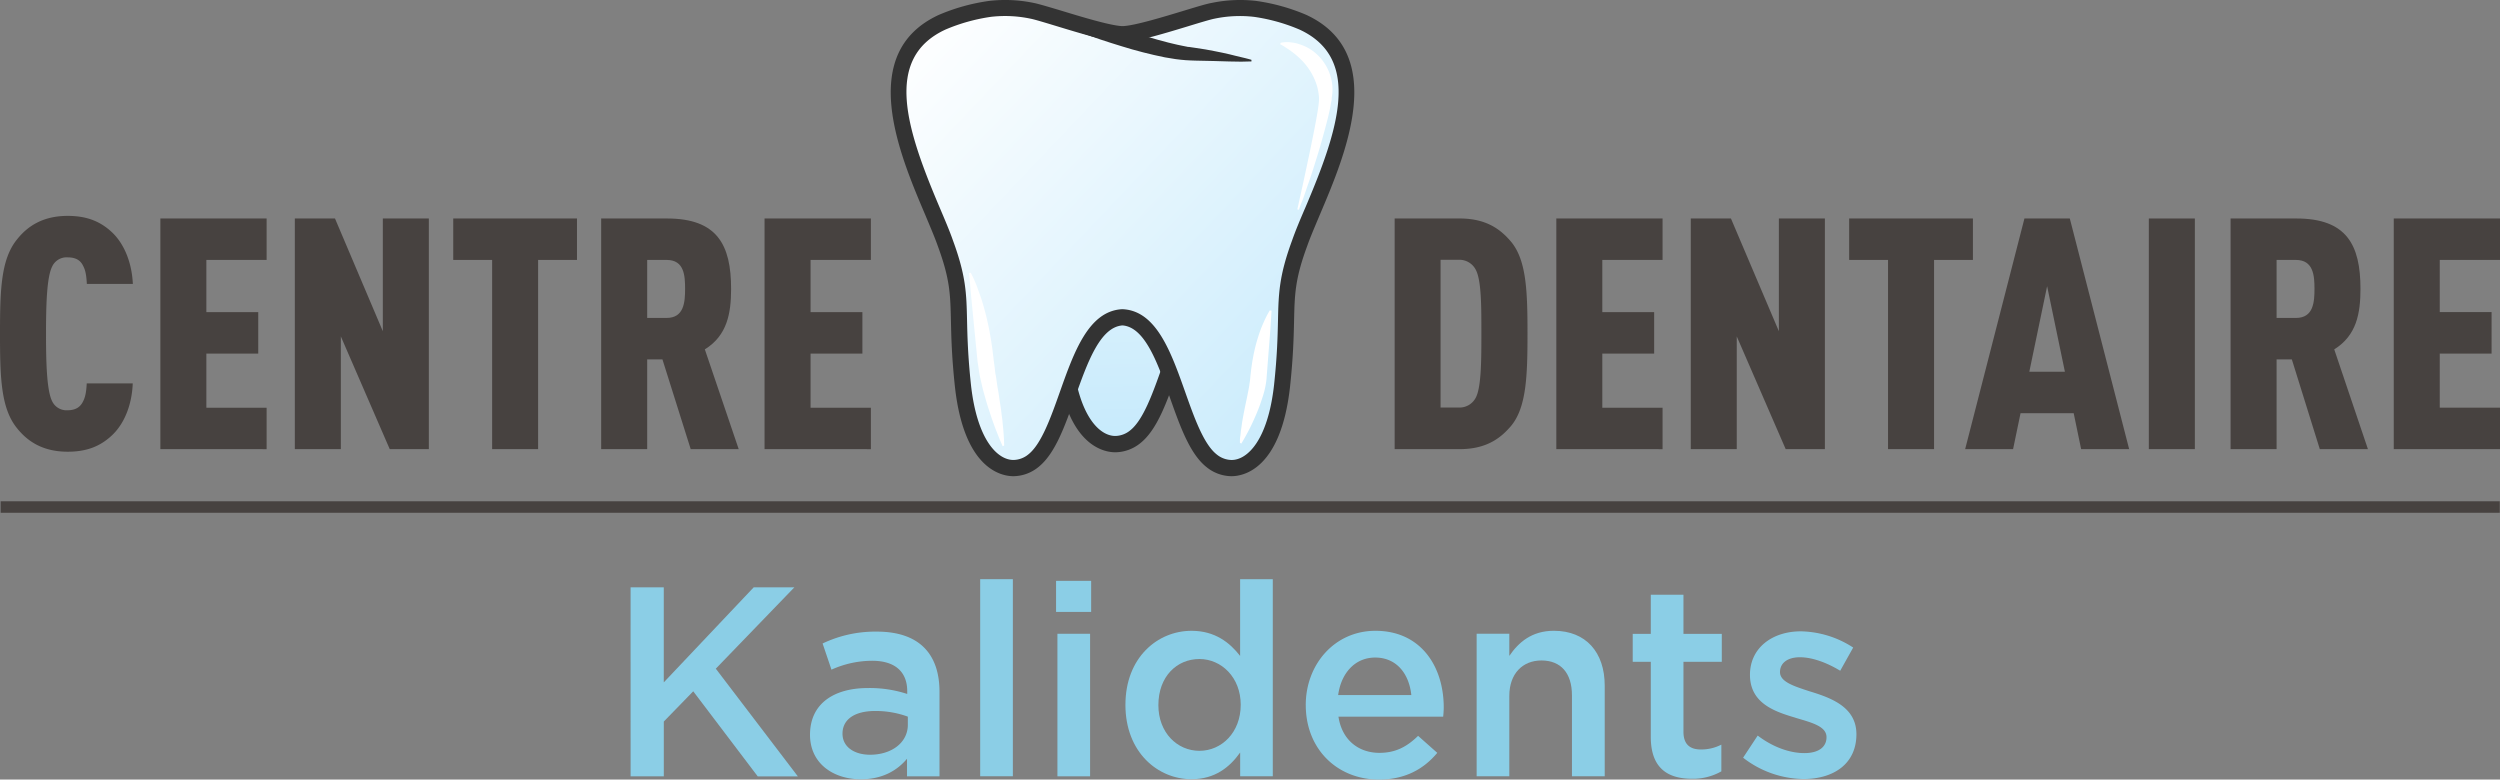
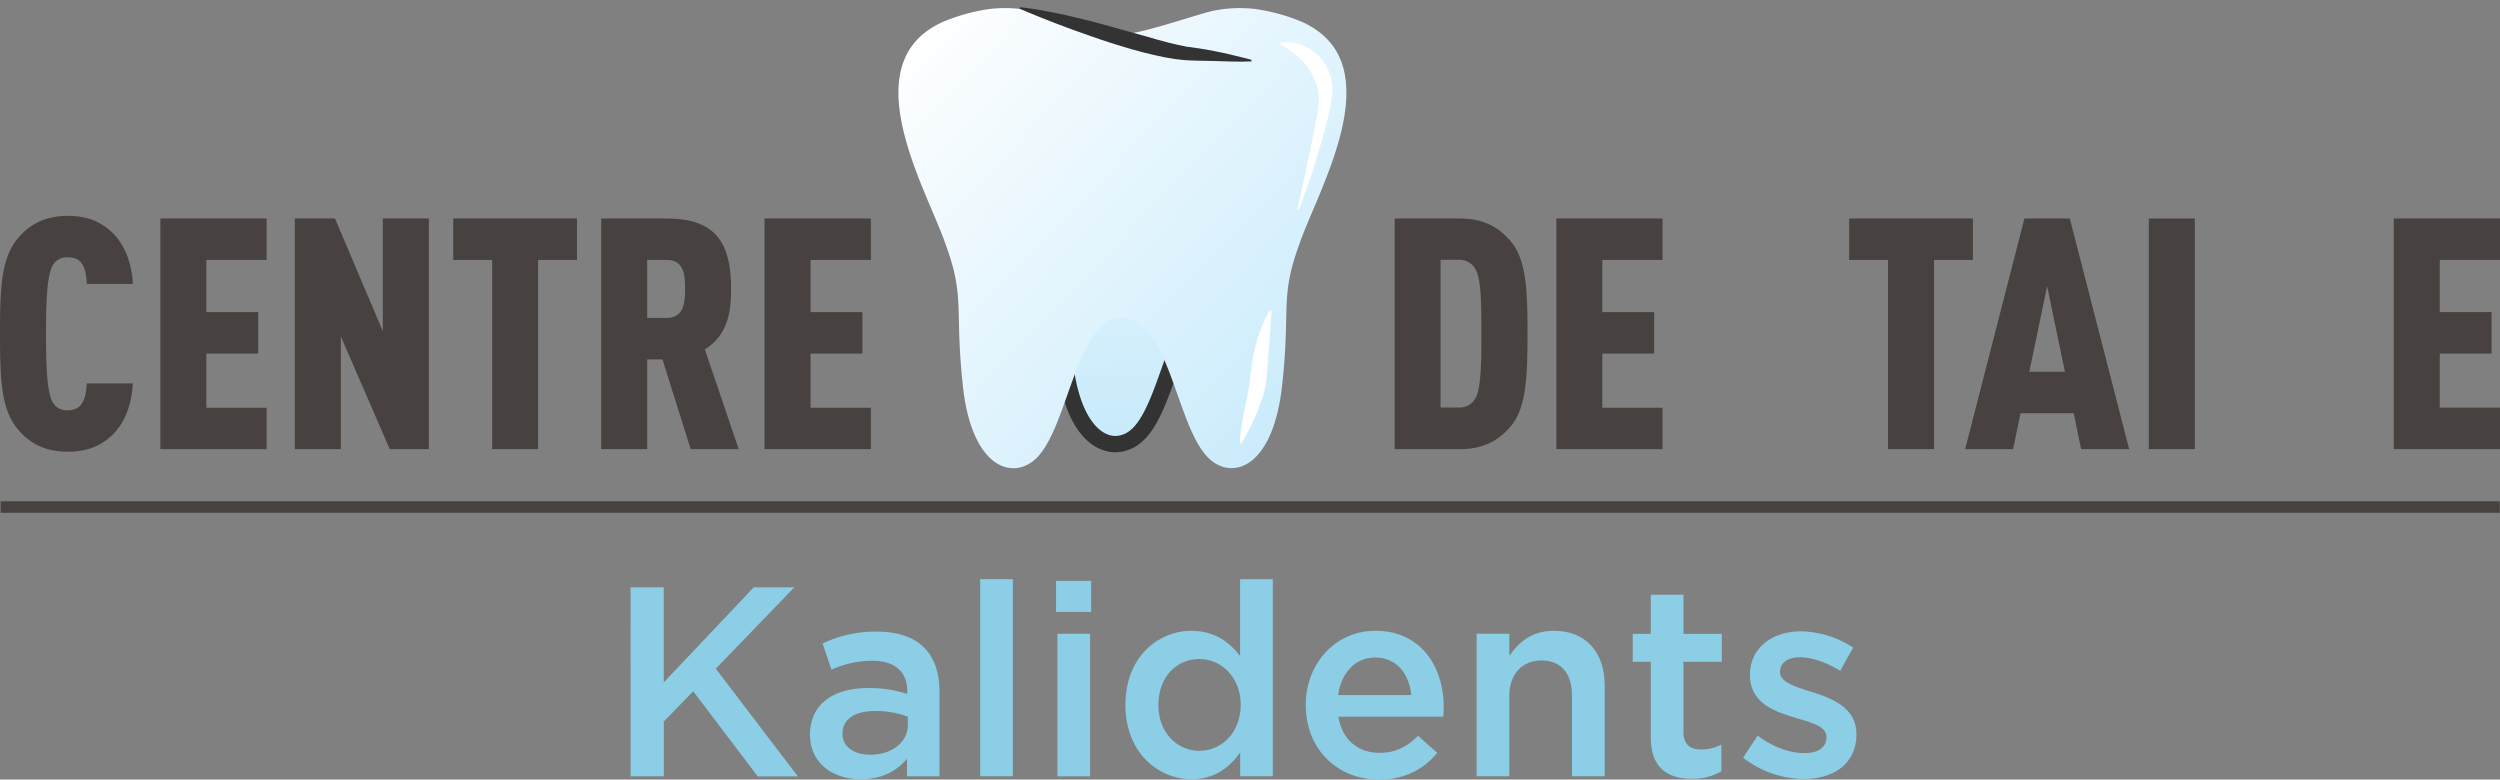
<svg xmlns="http://www.w3.org/2000/svg" xmlns:ns1="http://sodipodi.sourceforge.net/DTD/sodipodi-0.dtd" xmlns:ns2="http://www.inkscape.org/namespaces/inkscape" xmlns:xlink="http://www.w3.org/1999/xlink" id="Ñëîé_1" data-name="Ñëîé 1" viewBox="0 0 150 46.773" version="1.1" ns1:docname="logo1.svg" width="150" height="46.773" ns2:version="1.1.1 (3bf5ae0d25, 2021-09-20)">
  <rect x="0" y="0" width="150" height="46.773" fill="#808080" stroke="none" />
  <ns1:namedview id="namedview79" pagecolor="#ffffff" bordercolor="#666666" borderopacity="1.0" ns2:pageshadow="2" ns2:pageopacity="0.0" ns2:pagecheckerboard="0" showgrid="false" fit-margin-top="0" fit-margin-left="0" fit-margin-right="0" fit-margin-bottom="0" ns2:zoom="1.2659" ns2:cx="242.12023" ns2:cy="153.25065" ns2:window-width="1920" ns2:window-height="1011" ns2:window-x="0" ns2:window-y="0" ns2:window-maximized="1" ns2:current-layer="Ñëîé_1" />
  <defs id="defs10">
    <style id="style2">.cls-1{fill:url(#linear-gradient);}.cls-2{fill:#333;}.cls-3{fill:url(#linear-gradient-2);}.cls-4{fill:#fff;}.cls-5{fill:#474240;}.cls-6{fill:#8bcee6;}</style>
    <linearGradient id="linear-gradient" x1="453.07" y1="1.33" x2="459.44" y2="229.2" gradientUnits="userSpaceOnUse">
      <stop offset="0" stop-color="#fff" id="stop4" />
      <stop offset="1" stop-color="#b9e5fb" id="stop6" />
    </linearGradient>
    <linearGradient id="linear-gradient-2" x1="370.31" y1="19.66" x2="577.82" y2="216.98" xlink:href="#linear-gradient" gradientTransform="matrix(0.153,0,0,0.153,-1.434,-1.854)" />
    <linearGradient ns2:collect="always" xlink:href="#linear-gradient" id="linearGradient83" gradientUnits="userSpaceOnUse" x1="453.07" y1="1.33" x2="459.44" y2="229.2" gradientTransform="matrix(0.153,0,0,0.153,-1.434,-1.854)" />
  </defs>
  <title id="title12">logo centre dentaire kalidents vector</title>
  <path class="cls-1" d="m 63.516,15.686 c 0.224,1.525 0.024,2.797 0.372,6.034 0.525,4.737 2.793,5.628 4.223,4.502 1.958,-1.543 2.373,-7.454 4.728,-8.462 -0.093,-0.689 -0.153,-1.38 -0.181,-2.074 z" id="path14" style="fill:url(#linearGradient83);stroke-width:0.153" />
  <path class="cls-2" d="m 66.919,27.137 v 0 c -0.685,0 -2.962,-0.387 -3.508,-5.37 -0.192,-1.791 -0.22,-2.986 -0.241,-3.949 A 16.504,16.504 0 0 0 63.04,15.748 l -0.081,-0.557 H 73.132 l 0.018,0.468 c 0.024,0.657 0.084,1.339 0.177,2.027 l 0.049,0.366 -0.339,0.145 c -1.089,0.465 -1.766,2.373 -2.42,4.219 -0.618,1.742 -1.202,3.389 -2.205,4.179 A 2.414,2.414 0 0 1 66.919,27.137 Z M 64.062,16.155 c 0.049,0.517 0.059,1.028 0.073,1.633 0.021,0.943 0.047,2.117 0.236,3.863 0.368,3.326 1.601,4.507 2.547,4.507 v 0 a 1.449,1.449 0 0 0 0.892,-0.334 c 0.782,-0.618 1.347,-2.205 1.891,-3.741 0.668,-1.882 1.357,-3.825 2.62,-4.612 q -0.079,-0.667 -0.119,-1.316 z" id="path16" style="stroke-width:0.153" />
  <path class="cls-3" d="M 78.17,1.335 A 11.286,11.286 0 0 0 75.297,0.538 7.875,7.875 0 0 0 72.779,0.652 C 72.002,0.804 68.613,1.996 67.419,2.057 H 67.267 C 66.074,1.996 62.691,0.798 61.909,0.652 A 7.876,7.876 0 0 0 59.391,0.538 11.311,11.311 0 0 0 56.523,1.335 c -5.398,2.494 -0.956,9.97 0.194,13.269 1.211,3.291 0.546,3.813 1.055,8.55 0.509,4.737 2.793,5.628 4.223,4.502 2.117,-1.676 2.43,-8.463 5.356,-8.616 2.921,0.153 3.232,6.941 5.35,8.61 1.431,1.126 3.699,0.235 4.223,-4.502 0.525,-4.737 -0.153,-5.259 1.055,-8.55 1.144,-3.293 5.587,-10.769 0.189,-13.263 z" id="path18" style="fill:url(#linear-gradient-2);stroke-width:0.153" />
-   <path class="cls-2" d="m 73.89,28.572 v 0 a 2.411,2.411 0 0 1 -1.493,-0.541 c -1.004,-0.792 -1.588,-2.44 -2.205,-4.182 -0.735,-2.076 -1.496,-4.223 -2.844,-4.324 -1.35,0.101 -2.111,2.248 -2.846,4.324 -0.618,1.743 -1.202,3.39 -2.207,4.182 a 2.407,2.407 0 0 1 -1.492,0.541 c -0.685,0 -2.96,-0.387 -3.508,-5.372 -0.192,-1.789 -0.218,-2.986 -0.239,-3.947 -0.037,-1.614 -0.056,-2.503 -0.787,-4.49 C 56.082,14.232 55.811,13.601 55.506,12.872 53.965,9.245 51.388,3.176 56.328,0.894 a 11.811,11.811 0 0 1 3.017,-0.839 8.388,8.388 0 0 1 2.674,0.12 c 0.294,0.056 0.886,0.236 1.635,0.458 1.24,0.378 2.941,0.895 3.653,0.932 h 0.096 c 0.712,-0.037 2.413,-0.554 3.66,-0.932 0.749,-0.227 1.339,-0.407 1.64,-0.458 a 8.388,8.388 0 0 1 2.668,-0.12 11.857,11.857 0 0 1 3.005,0.836 c 4.939,2.288 2.361,8.35 0.821,11.977 -0.305,0.729 -0.578,1.36 -0.763,1.885 -0.734,1.995 -0.753,2.883 -0.79,4.496 -0.021,0.961 -0.049,2.158 -0.241,3.946 -0.551,4.996 -2.826,5.376 -3.511,5.376 z m -6.538,-10.019 h 0.026 c 2.012,0.11 2.887,2.581 3.734,4.971 0.544,1.536 1.107,3.125 1.891,3.743 a 1.447,1.447 0 0 0 0.892,0.332 c 0.946,0 2.179,-1.18 2.549,-4.507 0.188,-1.745 0.214,-2.919 0.235,-3.862 0.035,-1.604 0.059,-2.664 0.846,-4.803 0.191,-0.548 0.458,-1.191 0.781,-1.937 1.983,-4.653 3.438,-8.973 -0.336,-10.716 a 10.861,10.861 0 0 0 -2.729,-0.763 7.418,7.418 0 0 0 -2.363,0.108 c -0.255,0.049 -0.88,0.239 -1.543,0.441 -1.356,0.413 -3.041,0.926 -3.877,0.972 h -0.011 c -0.069,0 -0.125,0 -0.194,0 C 66.422,2.49 64.727,1.974 63.367,1.559 62.703,1.358 62.078,1.167 61.829,1.12 a 7.382,7.382 0 0 0 -2.369,-0.11 10.873,10.873 0 0 0 -2.73,0.763 c -3.772,1.743 -2.311,6.063 -0.334,10.716 0.317,0.746 0.59,1.389 0.784,1.945 0.784,2.135 0.808,3.191 0.843,4.794 0.021,0.944 0.049,2.117 0.235,3.865 0.369,3.325 1.603,4.505 2.549,4.505 a 1.447,1.447 0 0 0 0.892,-0.332 c 0.782,-0.618 1.347,-2.207 1.891,-3.743 0.846,-2.39 1.722,-4.861 3.734,-4.971 z" id="path20" style="stroke-width:0.153" />
  <path class="cls-2" d="m 61.21,0.434 0.166,0.018 c 0.107,0.015 0.268,0.027 0.465,0.061 0.197,0.034 0.442,0.064 0.714,0.117 0.271,0.053 0.581,0.104 0.915,0.178 l 0.517,0.108 c 0.178,0.038 0.358,0.088 0.546,0.133 0.375,0.088 0.77,0.181 1.173,0.288 l 0.61,0.165 c 0.207,0.053 0.415,0.111 0.624,0.174 0.421,0.108 0.842,0.243 1.266,0.354 0.424,0.111 0.842,0.235 1.251,0.354 0.206,0.05 0.409,0.105 0.61,0.163 0.201,0.058 0.393,0.088 0.586,0.14 0.192,0.052 0.372,0.067 0.554,0.113 l 0.069,0.015 h 0.008 c -0.03,0 0,0 -0.011,0 v 0 h 0.018 0.038 l 0.153,0.023 0.293,0.043 c 0.384,0.05 0.747,0.12 1.083,0.185 0.336,0.064 0.641,0.13 0.915,0.194 0.275,0.064 0.512,0.134 0.699,0.171 0.186,0.037 0.343,0.087 0.448,0.111 l 0.163,0.046 0.008,0.098 -0.622,0.015 c -0.2,0 -0.436,-0.008 -0.711,-0.012 l -0.915,-0.027 -1.097,-0.024 c -0.194,-0.009 -0.389,-0.009 -0.596,-0.026 -0.207,-0.017 -0.412,-0.035 -0.622,-0.066 L 69.888,3.44 69.243,3.301 C 68.812,3.199 68.372,3.092 67.941,2.967 67.509,2.842 67.077,2.708 66.655,2.575 66.232,2.442 65.819,2.302 65.421,2.16 64.625,1.886 63.887,1.611 63.257,1.37 62.627,1.129 62.107,0.913 61.742,0.76 L 61.172,0.521 Z" id="path22" style="stroke-width:0.153" />
  <path class="cls-4" d="m 76.839,2.569 a 0.964,0.964 0 0 1 0.153,-0.027 1.068,1.068 0 0 1 0.183,-0.012 1.342,1.342 0 0 1 0.243,0.009 c 0.088,0.011 0.189,0.021 0.294,0.043 0.105,0.021 0.214,0.059 0.332,0.098 a 2.724,2.724 0 0 1 0.747,0.393 2.936,2.936 0 0 1 1.118,1.83 2.69,2.69 0 0 1 0,0.924 l -0.008,0.037 v 0 c 0,-0.024 0,0.037 0,0.032 V 5.924 5.989 l -0.043,0.192 c -0.059,0.383 -0.14,0.718 -0.229,1.068 -0.178,0.682 -0.36,1.354 -0.554,1.983 -0.194,0.628 -0.372,1.208 -0.548,1.702 -0.175,0.494 -0.305,0.915 -0.422,1.194 -0.117,0.279 -0.171,0.458 -0.171,0.458 l -0.095,-0.023 c 0,0 0.153,-0.676 0.375,-1.691 l 0.371,-1.743 c 0.131,-0.636 0.271,-1.315 0.395,-1.995 0.061,-0.34 0.12,-0.682 0.153,-1.016 A 2.021,2.021 0 0 0 79.117,5.629 3.395,3.395 0 0 0 79.02,5.157 3.706,3.706 0 0 0 78.651,4.326 3.888,3.888 0 0 0 78.158,3.673 5.17,5.17 0 0 0 77.205,2.892 3.441,3.441 0 0 0 76.808,2.653 Z" id="path24" style="stroke-width:0.153" />
-   <path class="cls-4" d="m 58.245,16.366 c 0,0 0.023,0.038 0.059,0.113 0.037,0.075 0.093,0.185 0.153,0.325 0.059,0.14 0.136,0.305 0.204,0.506 0.069,0.201 0.153,0.416 0.232,0.659 a 16.167,16.167 0 0 1 0.43,1.669 c 0.034,0.153 0.059,0.305 0.088,0.468 0.029,0.163 0.056,0.319 0.079,0.48 0.023,0.162 0.052,0.325 0.069,0.49 0.017,0.165 0.038,0.305 0.055,0.458 0.017,0.153 0.043,0.329 0.064,0.494 0.021,0.165 0.032,0.336 0.063,0.471 0.058,0.291 0.076,0.566 0.136,0.871 0.059,0.305 0.085,0.587 0.134,0.865 0.049,0.278 0.072,0.546 0.108,0.793 0.037,0.247 0.049,0.48 0.072,0.685 0.023,0.204 0.029,0.39 0.041,0.54 0.012,0.149 0.011,0.273 0.015,0.355 0.005,0.082 0,0.127 0,0.127 l -0.088,0.038 -0.178,-0.41 -0.194,-0.49 c -0.076,-0.188 -0.153,-0.404 -0.236,-0.639 -0.084,-0.235 -0.165,-0.494 -0.255,-0.763 -0.09,-0.268 -0.168,-0.564 -0.255,-0.865 -0.087,-0.3 -0.153,-0.621 -0.229,-0.943 a 4.803,4.803 0 0 1 -0.085,-0.488 c -0.024,-0.163 -0.049,-0.328 -0.075,-0.493 -0.13,-1.324 -0.261,-2.648 -0.357,-3.642 -0.05,-0.496 -0.081,-0.915 -0.108,-1.2 -0.027,-0.285 -0.04,-0.458 -0.04,-0.458 z" id="path26" style="stroke-width:0.153" />
  <path class="cls-4" d="m 76.293,18.64 c 0,0 -0.008,0.128 -0.023,0.354 -0.015,0.226 -0.03,0.549 -0.061,0.935 -0.061,0.775 -0.142,1.806 -0.221,2.838 a 4.881,4.881 0 0 1 -0.145,0.763 c -0.066,0.25 -0.153,0.49 -0.229,0.72 -0.166,0.458 -0.352,0.875 -0.519,1.228 -0.166,0.352 -0.326,0.634 -0.436,0.833 l -0.18,0.305 -0.084,-0.047 c 0,0 0,-0.037 0,-0.104 0,-0.067 0,-0.166 0.021,-0.284 0.021,-0.117 0.024,-0.267 0.052,-0.426 0.027,-0.159 0.044,-0.345 0.079,-0.535 0.066,-0.384 0.153,-0.817 0.249,-1.261 0.044,-0.221 0.092,-0.445 0.131,-0.663 l 0.03,-0.163 a 1.245,1.245 0 0 1 0.018,-0.137 3.34,3.34 0 0 0 0.041,-0.346 l 0.04,-0.358 c 0.011,-0.128 0.034,-0.255 0.05,-0.381 0.017,-0.127 0.037,-0.252 0.061,-0.374 0.024,-0.122 0.043,-0.246 0.07,-0.365 a 10.11,10.11 0 0 1 0.366,-1.299 c 0.067,-0.189 0.14,-0.361 0.207,-0.514 0.067,-0.153 0.131,-0.285 0.185,-0.393 0.053,-0.108 0.108,-0.194 0.139,-0.253 0.03,-0.059 0.055,-0.088 0.055,-0.088 z" id="path28" style="stroke-width:0.153" />
  <path class="cls-5" d="m 6.726,26.112 c -0.7,0.662 -1.516,0.991 -2.663,0.991 -1.496,0 -2.41,-0.622 -3.032,-1.399 C 0.059,24.518 0,22.691 0,20.028 0,17.365 0.059,15.538 1.031,14.353 c 0.622,-0.778 1.536,-1.4 3.032,-1.4 1.147,0 1.963,0.331 2.663,0.991 0.7,0.66 1.185,1.769 1.245,3.092 H 5.21 C 5.19,16.646 5.152,16.258 4.996,15.968 4.844,15.637 4.568,15.442 4.063,15.442 a 0.952,0.952 0 0 0 -0.933,0.549 c -0.329,0.642 -0.369,2.372 -0.369,4.043 0,1.672 0.04,3.401 0.369,4.043 a 0.952,0.952 0 0 0 0.927,0.538 c 0.505,0 0.778,-0.214 0.933,-0.544 0.153,-0.291 0.194,-0.68 0.214,-1.068 h 2.761 c -0.053,1.321 -0.519,2.428 -1.238,3.108 z" id="path30" style="stroke-width:0.153" />
  <path class="cls-5" d="m 9.622,26.948 v -13.839 h 6.375 v 2.488 h -3.615 v 3.13 h 3.113 v 2.489 h -3.113 v 3.246 h 3.615 v 2.488 z" id="path32" style="stroke-width:0.153" />
  <path class="cls-5" d="m 23.384,26.948 -2.934,-6.764 v 6.764 h -2.761 v -13.839 h 2.41 l 2.87,6.764 v -6.764 h 2.761 v 13.839 z" id="path34" style="stroke-width:0.153" />
  <path class="cls-5" d="m 32.287,15.596 v 11.352 h -2.759 v -11.352 h -2.334 v -2.488 h 7.425 v 2.488 z" id="path36" style="stroke-width:0.153" />
  <path class="cls-5" d="M 41.442,26.948 39.746,21.564 h -0.915 v 5.384 h -2.761 v -13.839 h 3.946 c 3.014,0 3.85,1.574 3.85,4.219 0,1.476 -0.233,2.799 -1.576,3.635 l 2.032,5.986 z M 40.002,15.596 h -1.171 v 3.48 h 1.165 c 1.051,0 1.109,-0.953 1.109,-1.749 0,-0.796 -0.052,-1.731 -1.103,-1.731 z" id="path38" style="stroke-width:0.153" />
  <path class="cls-5" d="m 45.873,26.948 v -13.839 h 6.38 v 2.488 h -3.619 v 3.13 h 3.11 v 2.489 h -3.11 v 3.246 h 3.619 v 2.488 z" id="path40" style="stroke-width:0.153" />
  <path class="cls-5" d="m 90.619,25.607 c -0.622,0.718 -1.478,1.341 -3.032,1.341 h -3.908 v -13.839 h 3.908 c 1.554,0 2.41,0.622 3.032,1.341 0.972,1.109 1.031,3.014 1.031,5.559 0,2.546 -0.059,4.49 -1.031,5.599 z m -2.067,-9.409 a 1.098,1.098 0 0 0 -1.029,-0.61 h -1.089 v 8.864 h 1.089 a 1.098,1.098 0 0 0 1.029,-0.602 c 0.331,-0.642 0.331,-2.314 0.331,-3.85 0,-1.536 0.006,-3.16 -0.331,-3.802 z" id="path42" style="stroke-width:0.153" />
  <path class="cls-5" d="m 93.379,26.948 v -13.839 h 6.375 v 2.488 h -3.616 v 3.13 h 3.111 v 2.489 h -3.111 v 3.246 h 3.616 v 2.488 z" id="path44" style="stroke-width:0.153" />
-   <path class="cls-5" d="m 107.141,26.948 -2.936,-6.764 v 6.764 h -2.759 v -13.839 h 2.41 l 2.876,6.764 v -6.764 h 2.761 v 13.839 z" id="path46" style="stroke-width:0.153" />
  <path class="cls-5" d="m 116.043,15.596 v 11.352 h -2.761 v -11.352 h -2.332 v -2.488 h 7.425 v 2.488 z" id="path48" style="stroke-width:0.153" />
  <path class="cls-5" d="m 124.868,26.948 -0.447,-2.157 h -3.188 l -0.448,2.157 h -2.876 l 3.557,-13.839 h 2.722 l 3.561,13.839 z m -2.041,-9.776 -1.068,5.131 h 2.135 z" id="path50" style="stroke-width:0.153" />
  <path class="cls-5" d="m 128.93,26.948 v -13.839 h 2.761 v 13.839 z" id="path52" style="stroke-width:0.153" />
-   <path class="cls-5" d="m 139.188,26.948 -1.678,-5.384 h -0.915 v 5.384 h -2.761 v -13.839 h 3.946 c 3.012,0 3.848,1.574 3.848,4.219 0,1.476 -0.232,2.799 -1.574,3.635 l 2.022,5.986 z m -1.438,-11.352 h -1.155 v 3.48 h 1.165 c 1.049,0 1.109,-0.953 1.109,-1.749 0,-0.796 -0.066,-1.731 -1.115,-1.731 z" id="path54" style="stroke-width:0.153" />
  <path class="cls-5" d="M 143.625,26.948 V 13.108 H 150 v 2.488 h -3.615 v 3.13 h 3.11 v 2.489 h -3.11 v 3.246 H 150 v 2.488 z" id="path56" style="stroke-width:0.153" />
  <rect class="cls-5" x="0.038" y="30.077" width="149.948" height="0.689" id="rect58" style="stroke-width:0.153" />
  <path class="cls-6" d="m 37.835,35.24 h 1.992 v 5.703 l 5.395,-5.703 h 2.44 l -4.714,4.881 4.925,6.464 h -2.408 l -3.871,-5.108 -1.766,1.815 v 3.288 h -1.992 z" id="path60" style="stroke-width:0.153" />
  <path class="cls-6" d="m 54.421,46.58 v -1.054 c -0.583,0.697 -1.473,1.231 -2.77,1.231 -1.62,0 -3.05,-0.923 -3.05,-2.672 0,-1.896 1.475,-2.802 3.467,-2.802 a 7.211,7.211 0 0 1 2.366,0.355 v -0.162 c 0,-1.182 -0.746,-1.83 -2.106,-1.83 a 5.971,5.971 0 0 0 -2.44,0.534 l -0.532,-1.571 a 7.336,7.336 0 0 1 3.256,-0.712 c 2.527,0 3.758,1.328 3.758,3.612 v 5.071 z m 0.049,-3.581 a 5.613,5.613 0 0 0 -1.96,-0.34 c -1.231,0 -1.96,0.503 -1.96,1.362 0,0.81 0.729,1.263 1.652,1.263 1.296,0 2.268,-0.729 2.268,-1.798 z" id="path62" style="stroke-width:0.153" />
  <path class="cls-6" d="m 58.811,34.75 h 1.96 v 11.825 h -1.96 z" id="path64" style="stroke-width:0.153" />
  <path class="cls-6" d="m 63.364,34.851 h 2.105 v 1.864 h -2.105 z m 0.081,3.175 h 1.96 v 8.553 h -1.96 z" id="path66" style="stroke-width:0.153" />
  <path class="cls-6" d="m 67.526,42.286 c 0,-2.834 1.928,-4.438 3.965,-4.438 1.409,0 2.3,0.712 2.916,1.507 v -4.605 h 1.96 v 11.825 h -1.957 v -1.426 c -0.631,0.891 -1.525,1.603 -2.916,1.603 -2.007,0.005 -3.969,-1.598 -3.969,-4.466 z m 6.917,0 c 0,-1.652 -1.167,-2.745 -2.478,-2.745 -1.345,0 -2.462,1.037 -2.462,2.77 0,1.653 1.133,2.738 2.462,2.738 1.328,0 2.478,-1.094 2.478,-2.762 z" id="path68" style="stroke-width:0.153" />
  <path class="cls-6" d="m 78.345,42.303 c 0,-2.44 1.734,-4.455 4.181,-4.455 2.721,0 4.098,2.135 4.098,4.6 a 5.392,5.392 0 0 1 -0.034,0.551 H 80.307 c 0.21,1.394 1.197,2.172 2.462,2.172 0.955,0 1.637,-0.357 2.317,-1.02 l 1.15,1.02 c -0.81,0.972 -1.928,1.603 -3.499,1.603 -2.478,0 -4.391,-1.804 -4.391,-4.47 z m 6.334,-0.599 c -0.13,-1.264 -0.874,-2.251 -2.17,-2.251 -1.199,0 -2.041,0.923 -2.219,2.251 z" id="path70" style="stroke-width:0.153" />
  <path class="cls-6" d="m 88.599,38.026 h 1.96 v 1.328 c 0.551,-0.81 1.345,-1.507 2.674,-1.507 1.926,0 3.05,1.296 3.05,3.288 v 5.443 h -1.966 v -4.861 c 0,-1.327 -0.663,-2.089 -1.83,-2.089 -1.133,0 -1.928,0.795 -1.928,2.123 v 4.827 h -1.96 z" id="path72" style="stroke-width:0.153" />
  <path class="cls-6" d="m 99.047,44.214 v -4.504 h -1.084 v -1.678 h 1.084 v -2.349 h 1.96 v 2.349 h 2.3 v 1.678 h -2.3 v 4.191 c 0,0.763 0.389,1.068 1.054,1.068 a 2.643,2.643 0 0 0 1.22,-0.291 v 1.603 a 3.423,3.423 0 0 1 -1.765,0.444 c -1.449,0 -2.469,-0.631 -2.469,-2.51 z" id="path74" style="stroke-width:0.153" />
  <path class="cls-6" d="m 104.586,45.462 0.875,-1.328 c 0.915,0.697 1.928,1.052 2.802,1.052 0.842,0 1.328,-0.355 1.328,-0.955 0,-0.633 -0.827,-0.859 -1.766,-1.135 l -0.153,-0.049 c -1.264,-0.372 -2.674,-0.891 -2.674,-2.559 0,-1.62 1.345,-2.608 3.05,-2.608 a 5.934,5.934 0 0 1 3.143,0.973 l -0.778,1.392 c -0.827,-0.502 -1.701,-0.81 -2.414,-0.81 -0.763,0 -1.199,0.357 -1.199,0.891 0,0.583 0.827,0.842 1.766,1.15 0.049,0.017 0.113,0.032 0.162,0.049 1.248,0.389 2.657,0.956 2.657,2.527 0,1.798 -1.392,2.689 -3.175,2.689 a 6.012,6.012 0 0 1 -3.625,-1.28 z" id="path76" style="stroke-width:0.153" />
</svg>